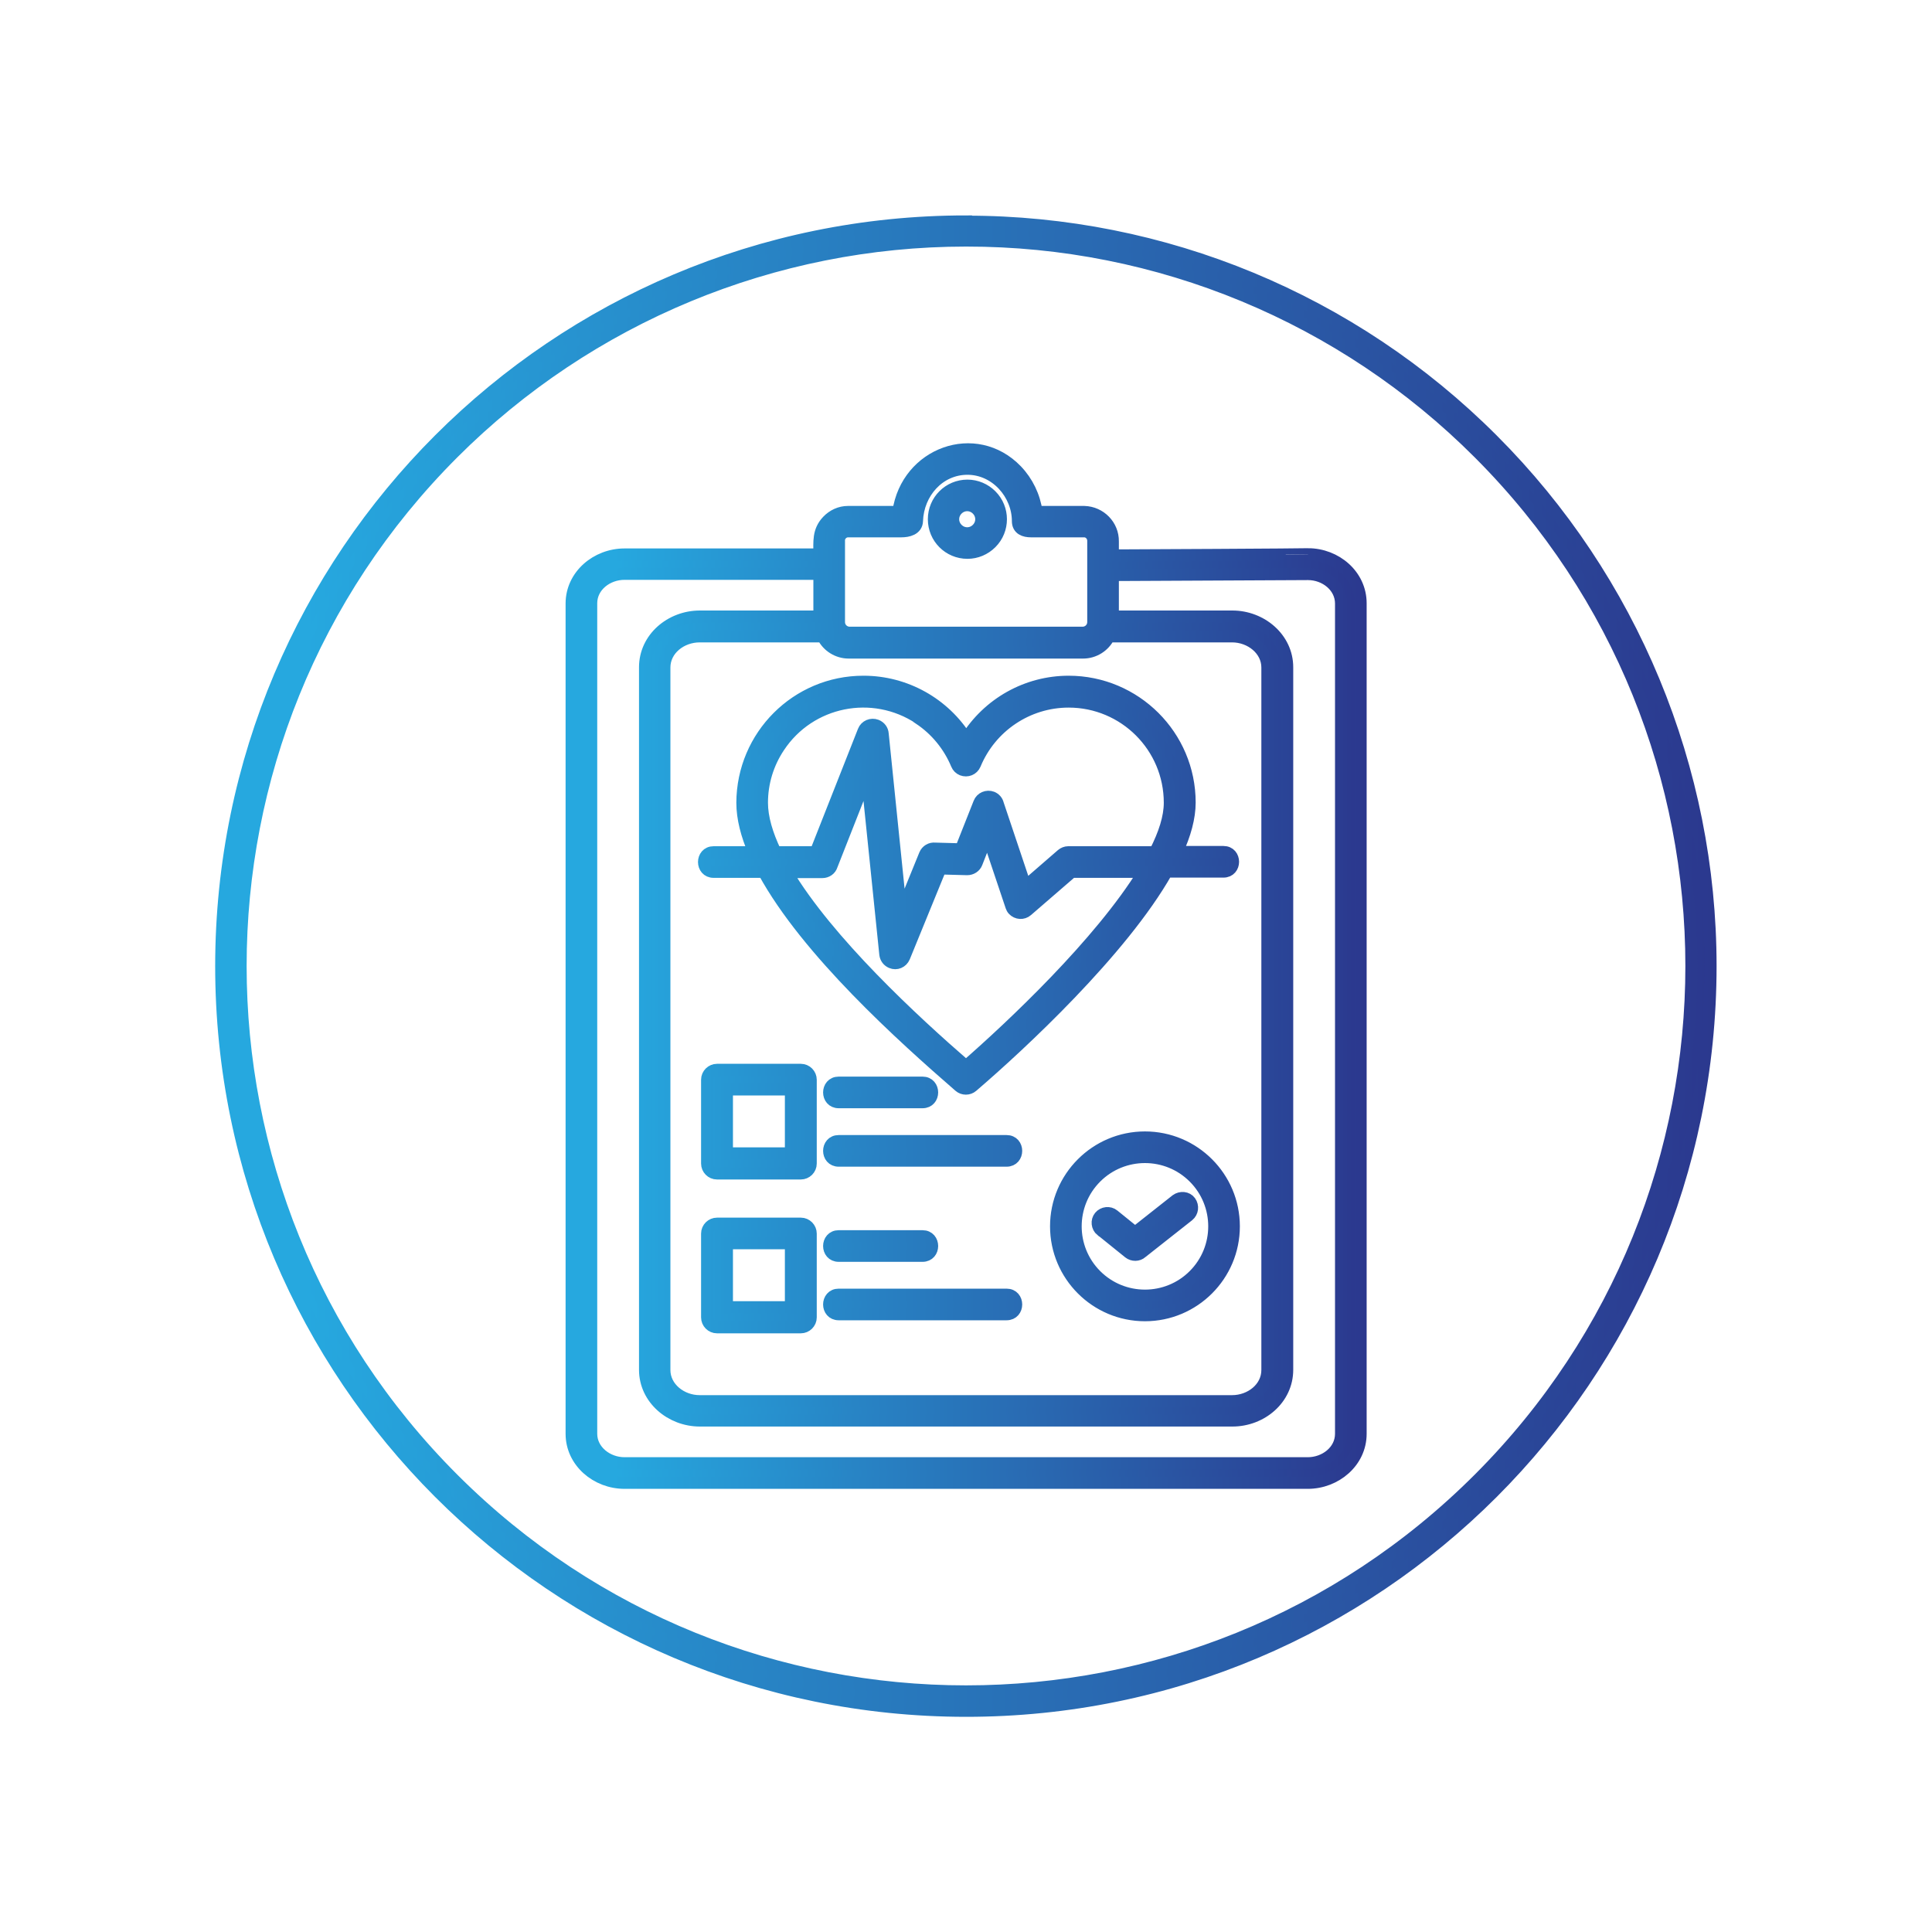
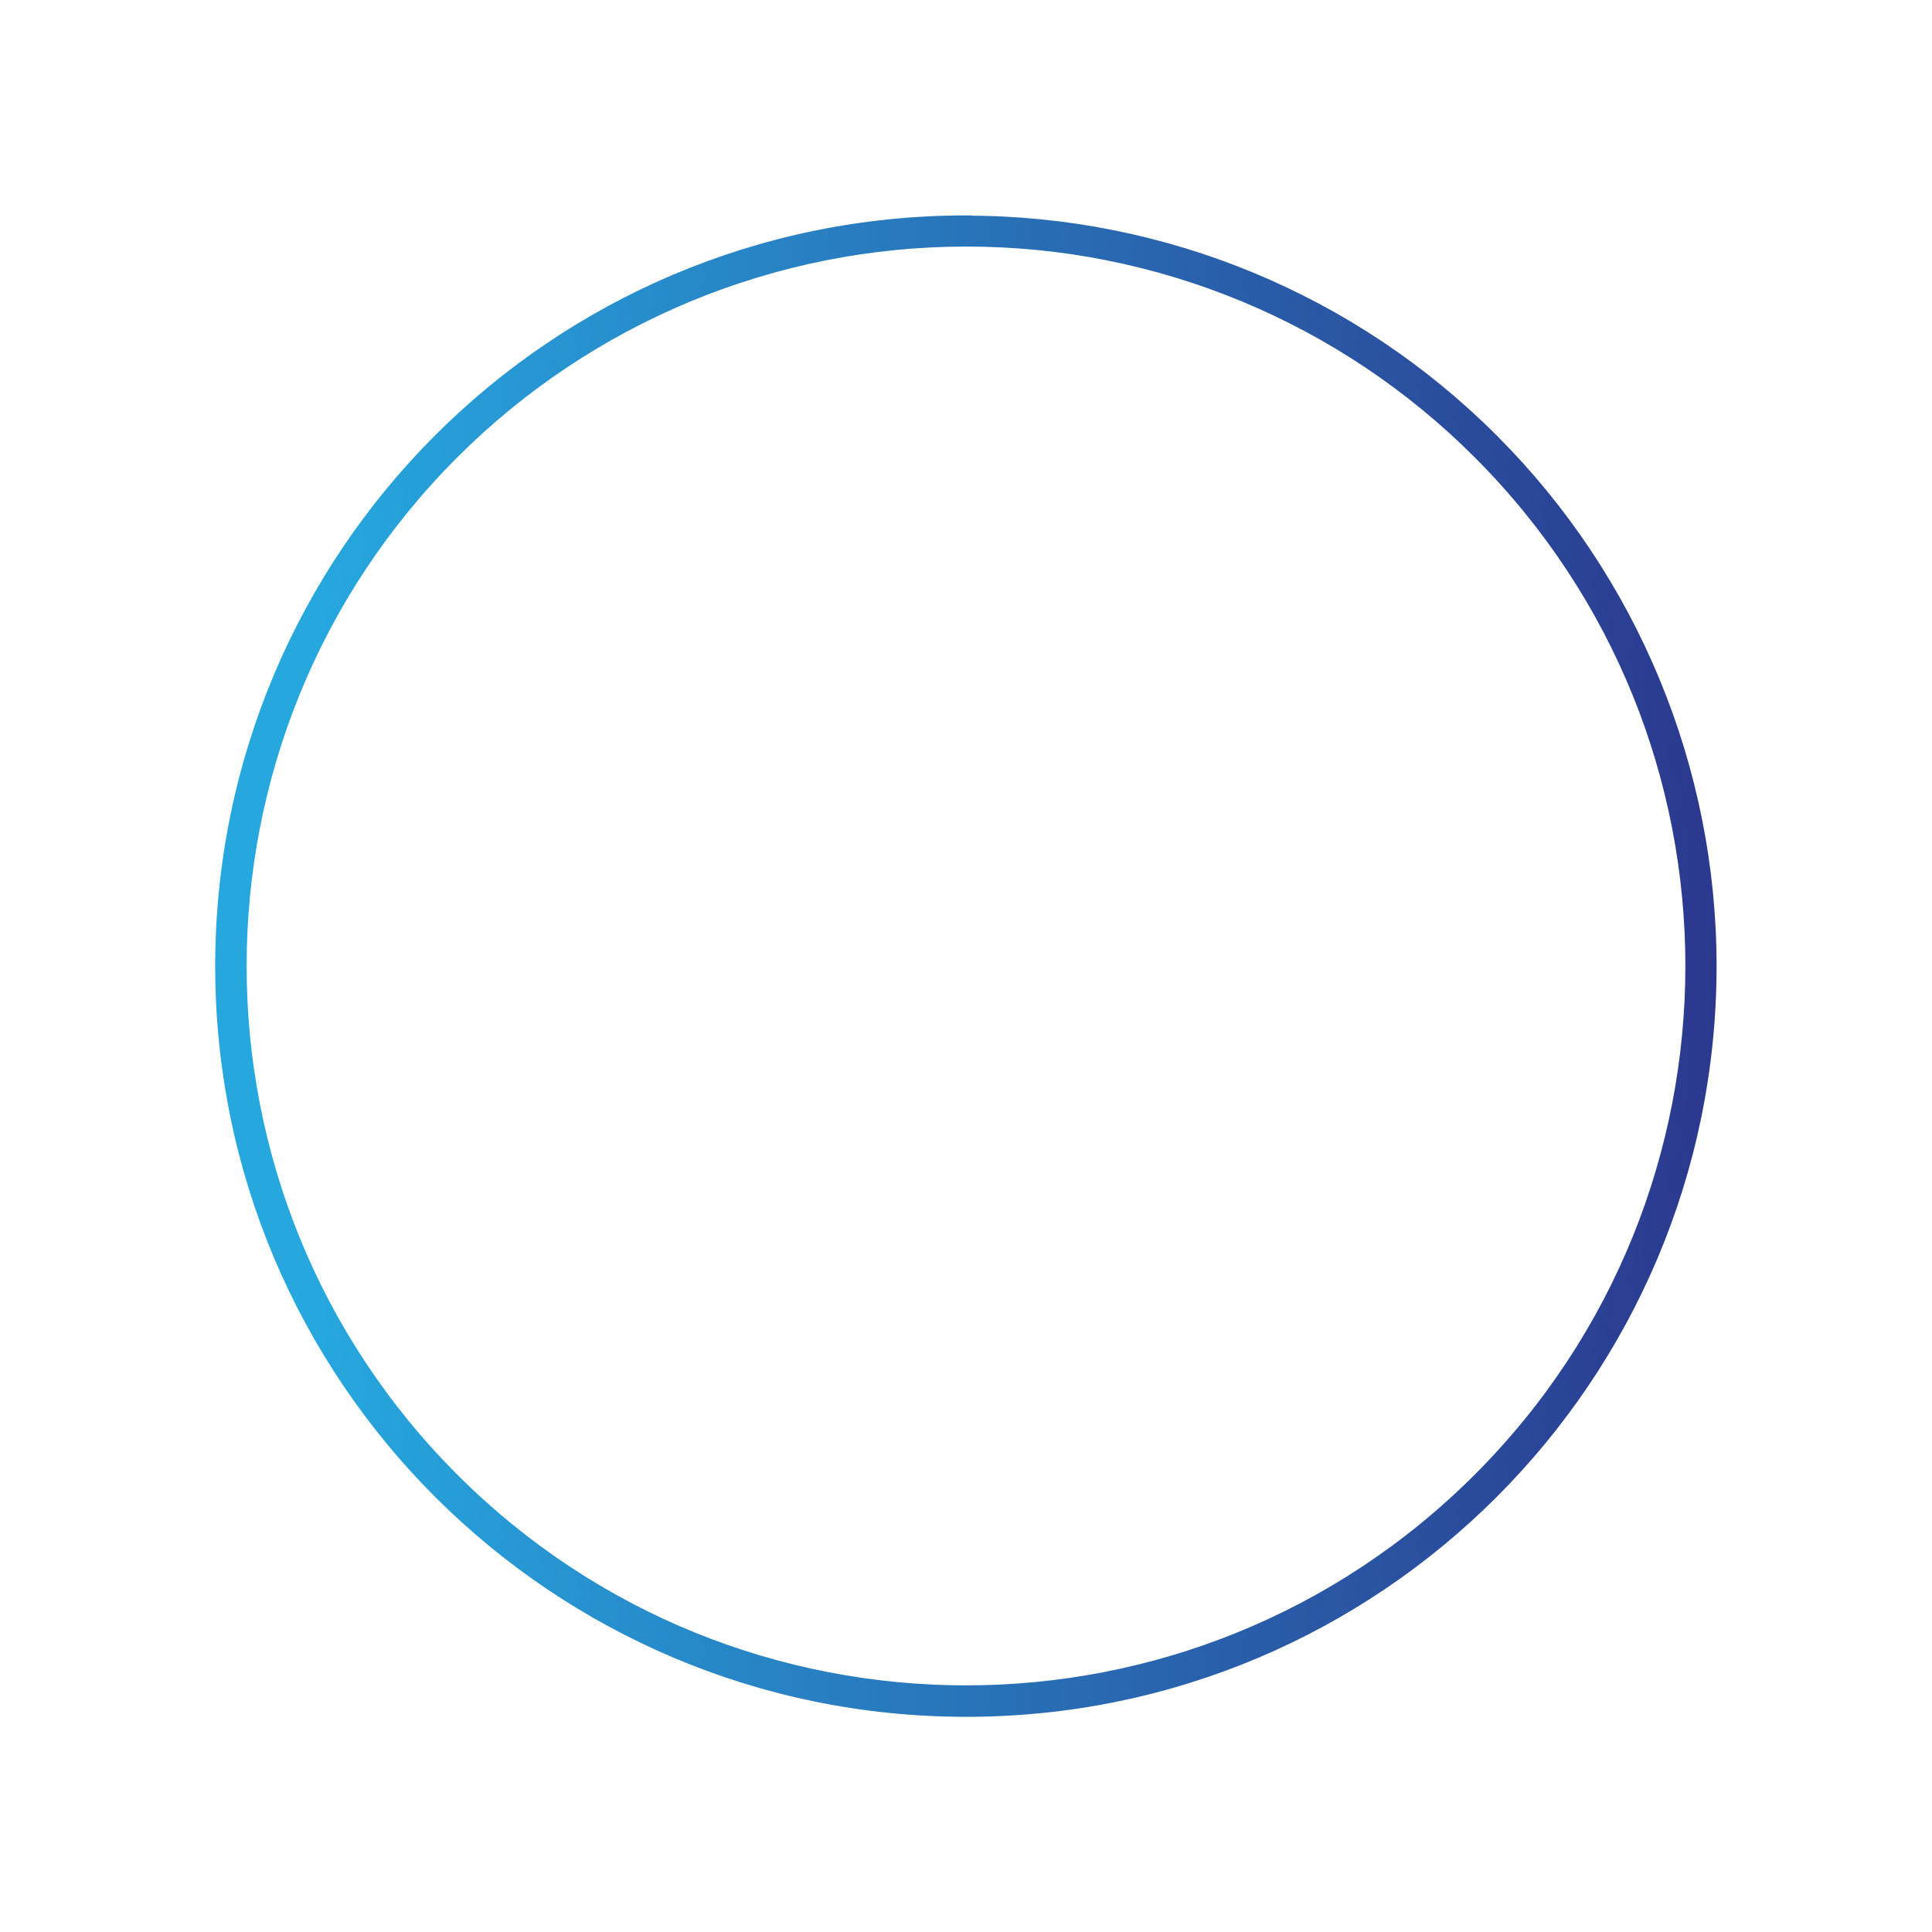
<svg xmlns="http://www.w3.org/2000/svg" xmlns:xlink="http://www.w3.org/1999/xlink" id="Layer_1" width="80" height="80" viewBox="0 0 80 80">
  <defs>
    <style>      .cls-1 {        fill: url(#linear-gradient-3);        stroke: url(#linear-gradient-4);      }      .cls-1, .cls-2 {        fill-rule: evenodd;        stroke-miterlimit: 10;        stroke-width: .5px;      }      .cls-2 {        fill: url(#linear-gradient);        stroke: url(#linear-gradient-2);      }    </style>
    <linearGradient id="linear-gradient" x1="9.17" y1="40" x2="70.83" y2="40" gradientUnits="userSpaceOnUse">
      <stop offset=".06" stop-color="#26a8df" />
      <stop offset="1" stop-color="#2b388e" />
    </linearGradient>
    <linearGradient id="linear-gradient-2" x1="8.92" x2="71.08" xlink:href="#linear-gradient" />
    <linearGradient id="linear-gradient-3" x1="23.66" y1="40" x2="56.34" y2="40" xlink:href="#linear-gradient" />
    <linearGradient id="linear-gradient-4" x1="23.41" y1="40" x2="56.59" y2="40" xlink:href="#linear-gradient" />
  </defs>
  <path class="cls-2" d="M40,9.17c-17.03,0-30.83,13.8-30.84,30.83,0,17.03,13.8,30.83,30.83,30.84s30.83-13.8,30.84-30.83c0-8.18-3.25-16.02-9.03-21.8-5.78-5.79-13.62-9.04-21.8-9.03ZM61.24,18.76c11.73,11.73,11.73,30.75,0,42.48-11.73,11.73-30.75,11.73-42.48,0-11.73-11.73-11.73-30.75,0-42.48,5.63-5.63,13.27-8.8,21.24-8.8,7.97-.01,15.61,3.16,21.24,8.8Z" />
-   <path class="cls-1" d="M33.93,22.96c0-.53-.06-.97.34-1.39.22-.23.52-.37.84-.37h2.09c.35-2.44,3.2-3.47,4.89-1.72.45.47.74,1.07.83,1.72h1.98c.66.02,1.19.56,1.18,1.22v.58c.67,0,8.08-.04,8.08-.05,1.16,0,2.18.87,2.18,2.03v34.39c0,1.16-1.03,2.03-2.19,2.03h-28.29c-1.16,0-2.19-.87-2.19-2.03V24.99c0-1.16,1.03-2.03,2.19-2.03h8.07ZM33.93,25.53v-1.77h-8.07c-.72,0-1.38.51-1.38,1.22v34.39c0,.7.66,1.22,1.38,1.22h28.29c.72,0,1.38-.51,1.38-1.22V24.99c0-.7-.65-1.22-1.37-1.22l-8.08.04v1.72h4.95c1.2,0,2.27.9,2.27,2.1v29.09c0,1.2-1.06,2.1-2.27,2.1h-22.05c-1.2,0-2.27-.9-2.27-2.1v-29.09c0-1.2,1.06-2.1,2.27-2.1h4.95ZM44.86,27.02h-9.72c-.45,0-.87-.26-1.07-.67h-5.1c-.76,0-1.46.54-1.46,1.29v29.09c0,.74.7,1.29,1.46,1.29h22.05c.76,0,1.46-.54,1.46-1.29v-29.09c0-.74-.7-1.29-1.46-1.29h-5.1c-.2.41-.62.67-1.07.67h0ZM35.14,26.2h9.72c.24-.02.42-.22.41-.46v-3.33c.01-.21-.15-.4-.36-.41h-2.22c-.27,0-.54-.09-.54-.42,0-1.12-.91-2.17-2.09-2.17s-2.05,1-2.09,2.16c-.01.35-.37.43-.65.43h-2.22c-.21.01-.38.2-.36.41v3.33c-.01.24.17.44.41.46h0ZM40.46,21.09c-.23-.23-.59-.23-.82,0s-.23.59,0,.82c.23.23.59.23.82,0,0,0,0,0,0,0,.23-.23.23-.59,0-.82ZM40.06,20.11c-.77,0-1.39.62-1.39,1.39s.62,1.39,1.39,1.39c.37,0,.72-.15.98-.41.54-.54.54-1.42,0-1.96-.26-.26-.61-.41-.98-.41ZM32.56,36.1c1.73,2.9,5.27,6.17,7.44,8.05,1.9-1.66,5.54-5.08,7.37-8.05h-2.99l-1.85,1.6c-.17.15-.42.13-.57-.03-.04-.04-.06-.09-.08-.14l-.99-2.95-.45,1.15c-.06.16-.22.26-.39.26l-1.11-.03-1.5,3.67c-.09.21-.32.31-.53.22-.14-.06-.23-.18-.25-.33l-.76-7.4-1.46,3.71c-.05.17-.21.28-.39.28h-1.51ZM38.07,29.75c-1.93-1.28-4.54-.76-5.82,1.18-.46.69-.7,1.49-.7,2.31,0,.62.21,1.32.56,2.05h1.67l1.98-5.02c.08-.21.32-.31.53-.23.15.06.25.19.26.35l.76,7.43.99-2.43c.07-.17.24-.27.42-.25l1.07.03.76-1.92c.08-.21.32-.31.53-.23.12.05.21.15.24.28l1.14,3.4,1.51-1.31c.07-.06.17-.1.26-.1h3.6c.39-.76.61-1.45.61-2.05,0-2.32-1.88-4.19-4.19-4.19-1.7,0-3.23,1.03-3.88,2.6-.09.21-.32.3-.53.22-.1-.04-.18-.12-.22-.22-.32-.77-.86-1.43-1.55-1.89h0ZM35.75,28.23c-2.76,0-5,2.24-5.01,5.01,0,.64.18,1.33.49,2.05h-1.68c-.53,0-.53.81,0,.81h2.08c1.79,3.28,5.75,6.84,8.1,8.88.15.13.38.13.53,0,1.96-1.68,6.19-5.6,8.05-8.89h2.35c.53,0,.53-.81,0-.81h-1.93c.34-.73.53-1.43.53-2.05,0-2.76-2.25-5-5.01-5-1.73,0-3.33.9-4.24,2.37-.91-1.47-2.52-2.37-4.25-2.37h0ZM32.75,45.11h-2.65v2.65h2.65v-2.65ZM29.69,44.3c-.22,0-.41.18-.41.41v3.47c0,.22.18.41.41.41h3.47c.22,0,.41-.18.41-.41v-3.47c0-.22-.18-.41-.41-.41h-3.47ZM32.75,51.48h-2.65v2.65h2.65v-2.65ZM29.69,50.67c-.22,0-.41.18-.41.41v3.47c0,.22.18.41.41.41h3.47c.22,0,.41-.18.41-.41v-3.47c0-.22-.18-.41-.41-.41h-3.47ZM34.73,48.06h6.95c.53,0,.53-.81,0-.81h-6.95c-.53,0-.53.81,0,.81h0ZM34.73,45.64h3.47c.53,0,.53-.81,0-.81h-3.47c-.53,0-.53.81,0,.81ZM34.73,54.42h6.95c.53,0,.53-.81,0-.81h-6.95c-.53,0-.53.81,0,.81h0ZM34.73,52h3.47c.53,0,.53-.81,0-.81h-3.47c-.53,0-.53.81,0,.81ZM49.44,48.75c-1.12-1.12-2.94-1.12-4.06,0-1.12,1.12-1.12,2.94,0,4.06s2.94,1.12,4.06,0c0,0,0,0,0,0,1.12-1.12,1.12-2.94,0-4.06ZM47.41,47.1c-2.03,0-3.68,1.65-3.68,3.68s1.65,3.68,3.68,3.68,3.68-1.65,3.68-3.68-1.65-3.68-3.68-3.68h0ZM45.61,50.95l1.14.92c.15.12.38.12.52-.01l1.94-1.53c.17-.14.2-.39.07-.57s-.39-.2-.57-.07h0l-1.71,1.35-.89-.72c-.17-.14-.43-.11-.57.06-.14.17-.11.43.06.57h0Z" />
</svg>